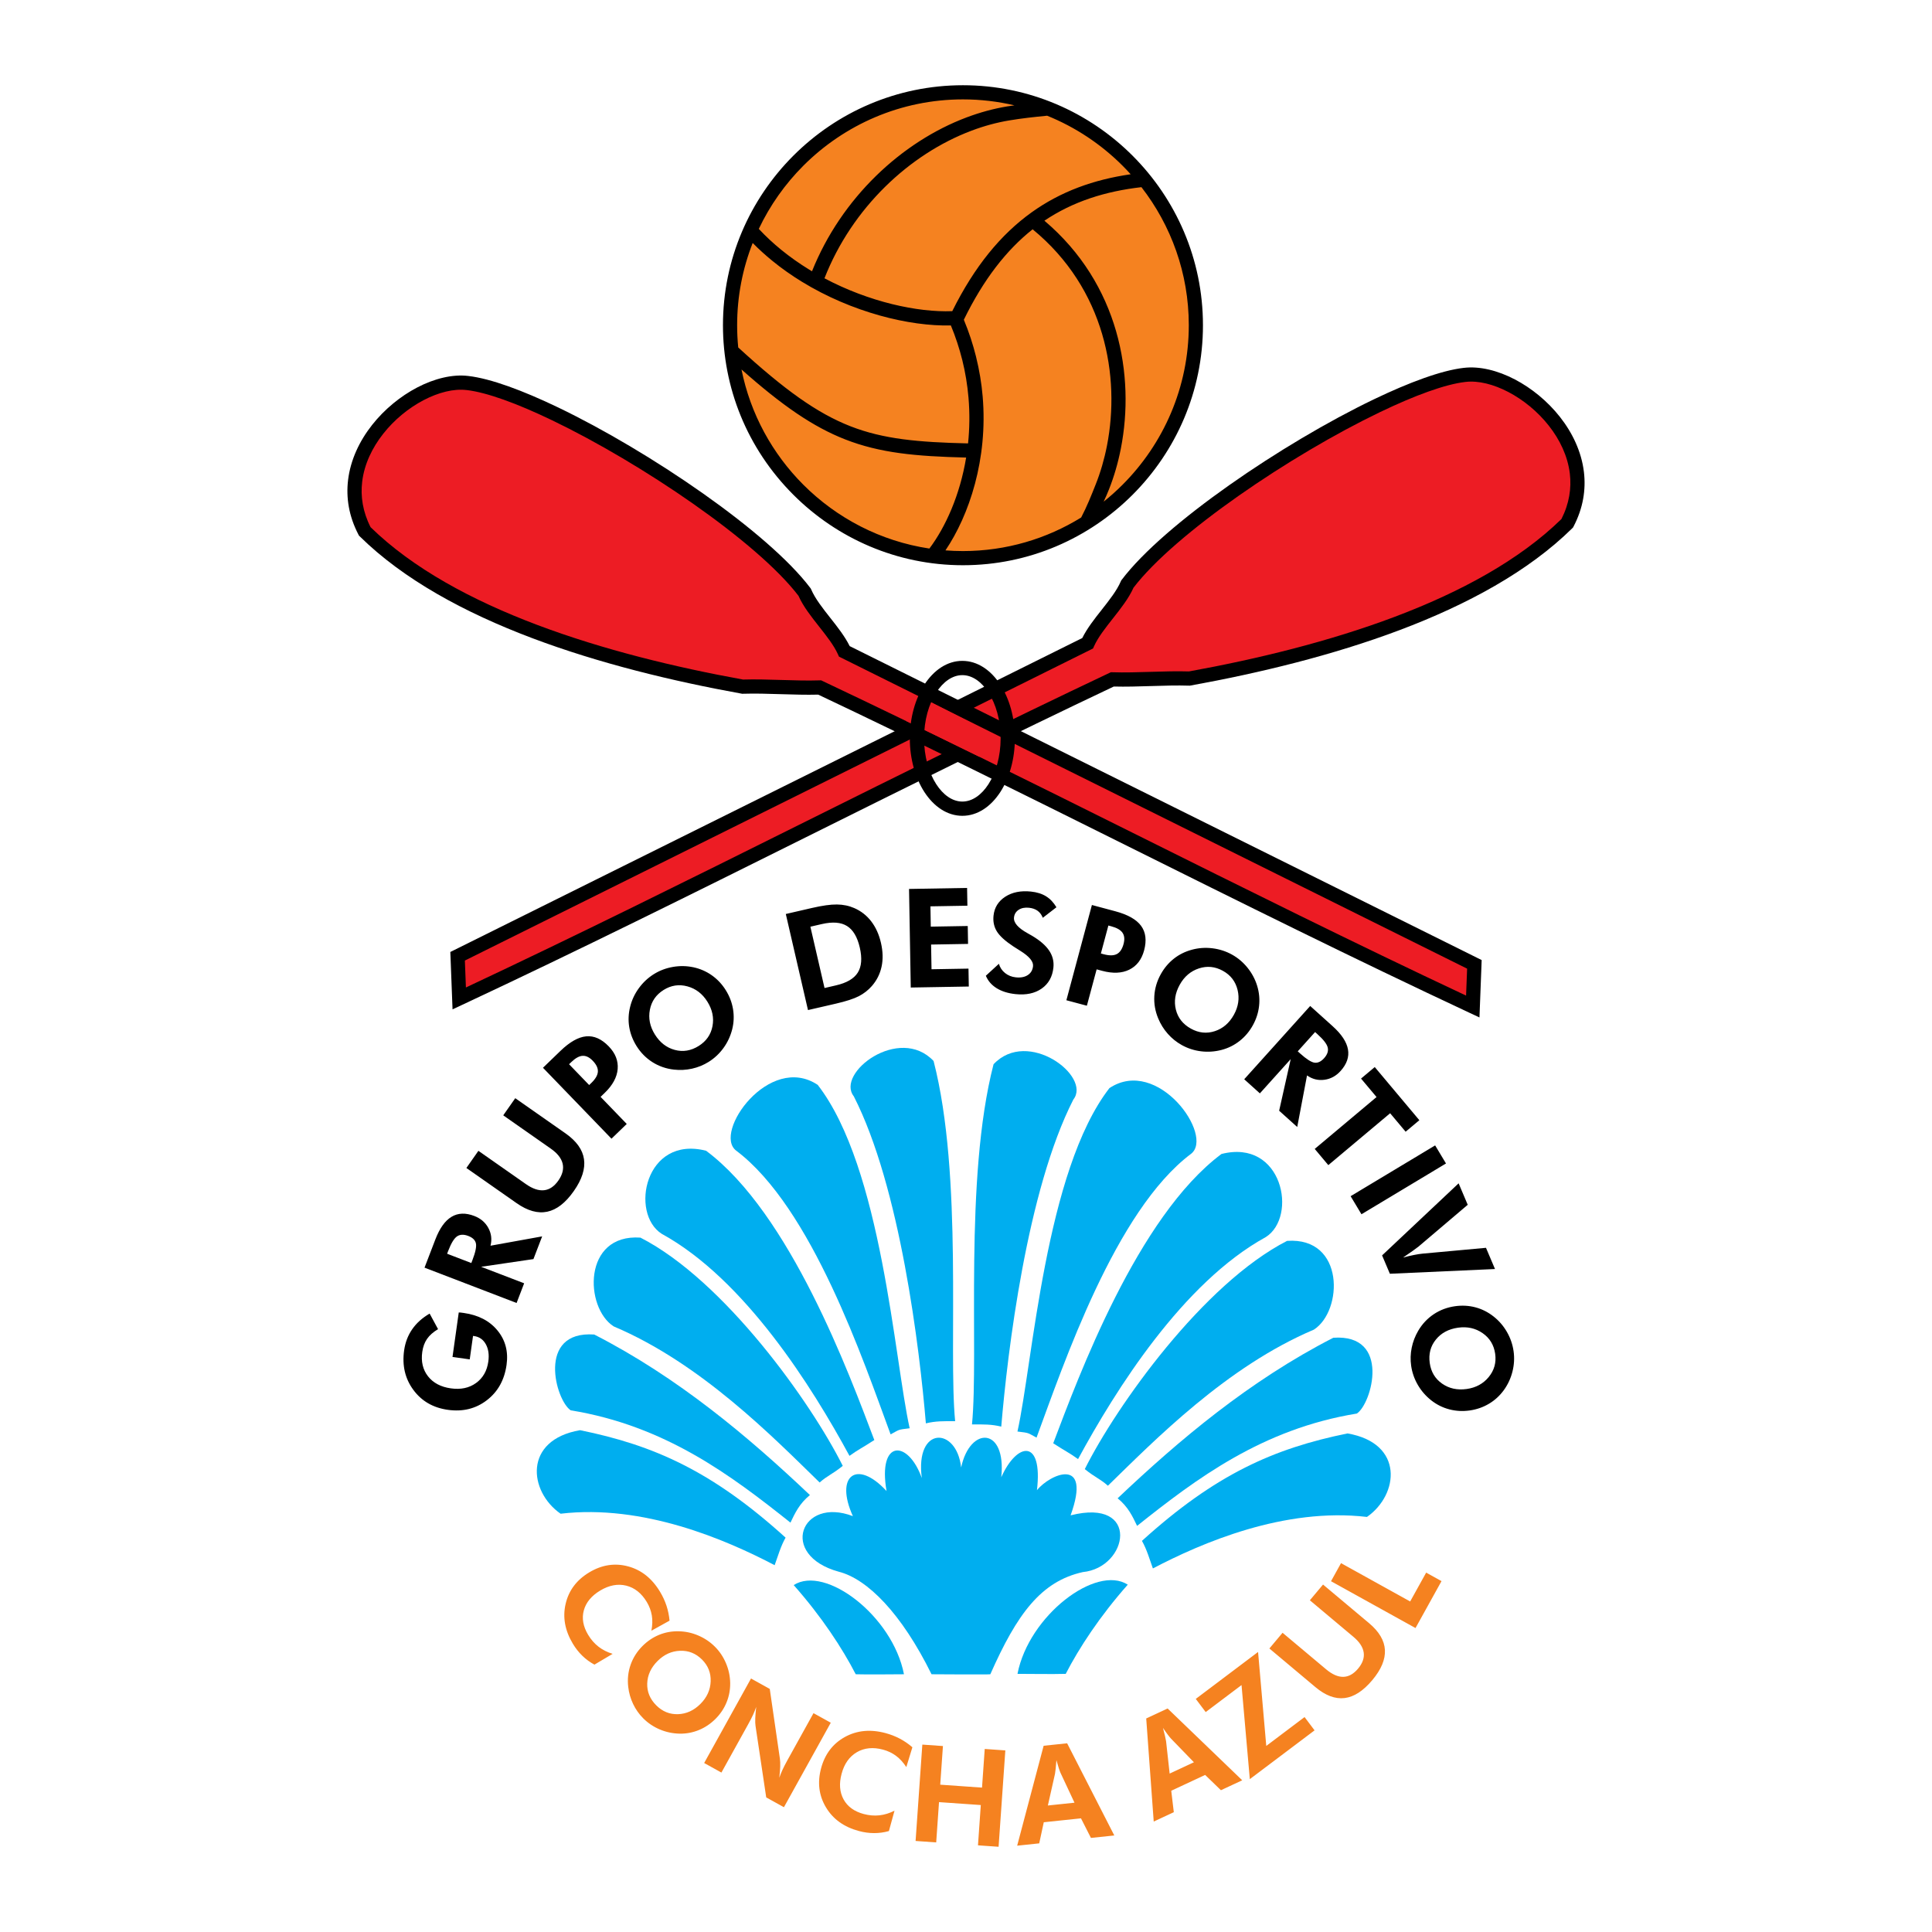
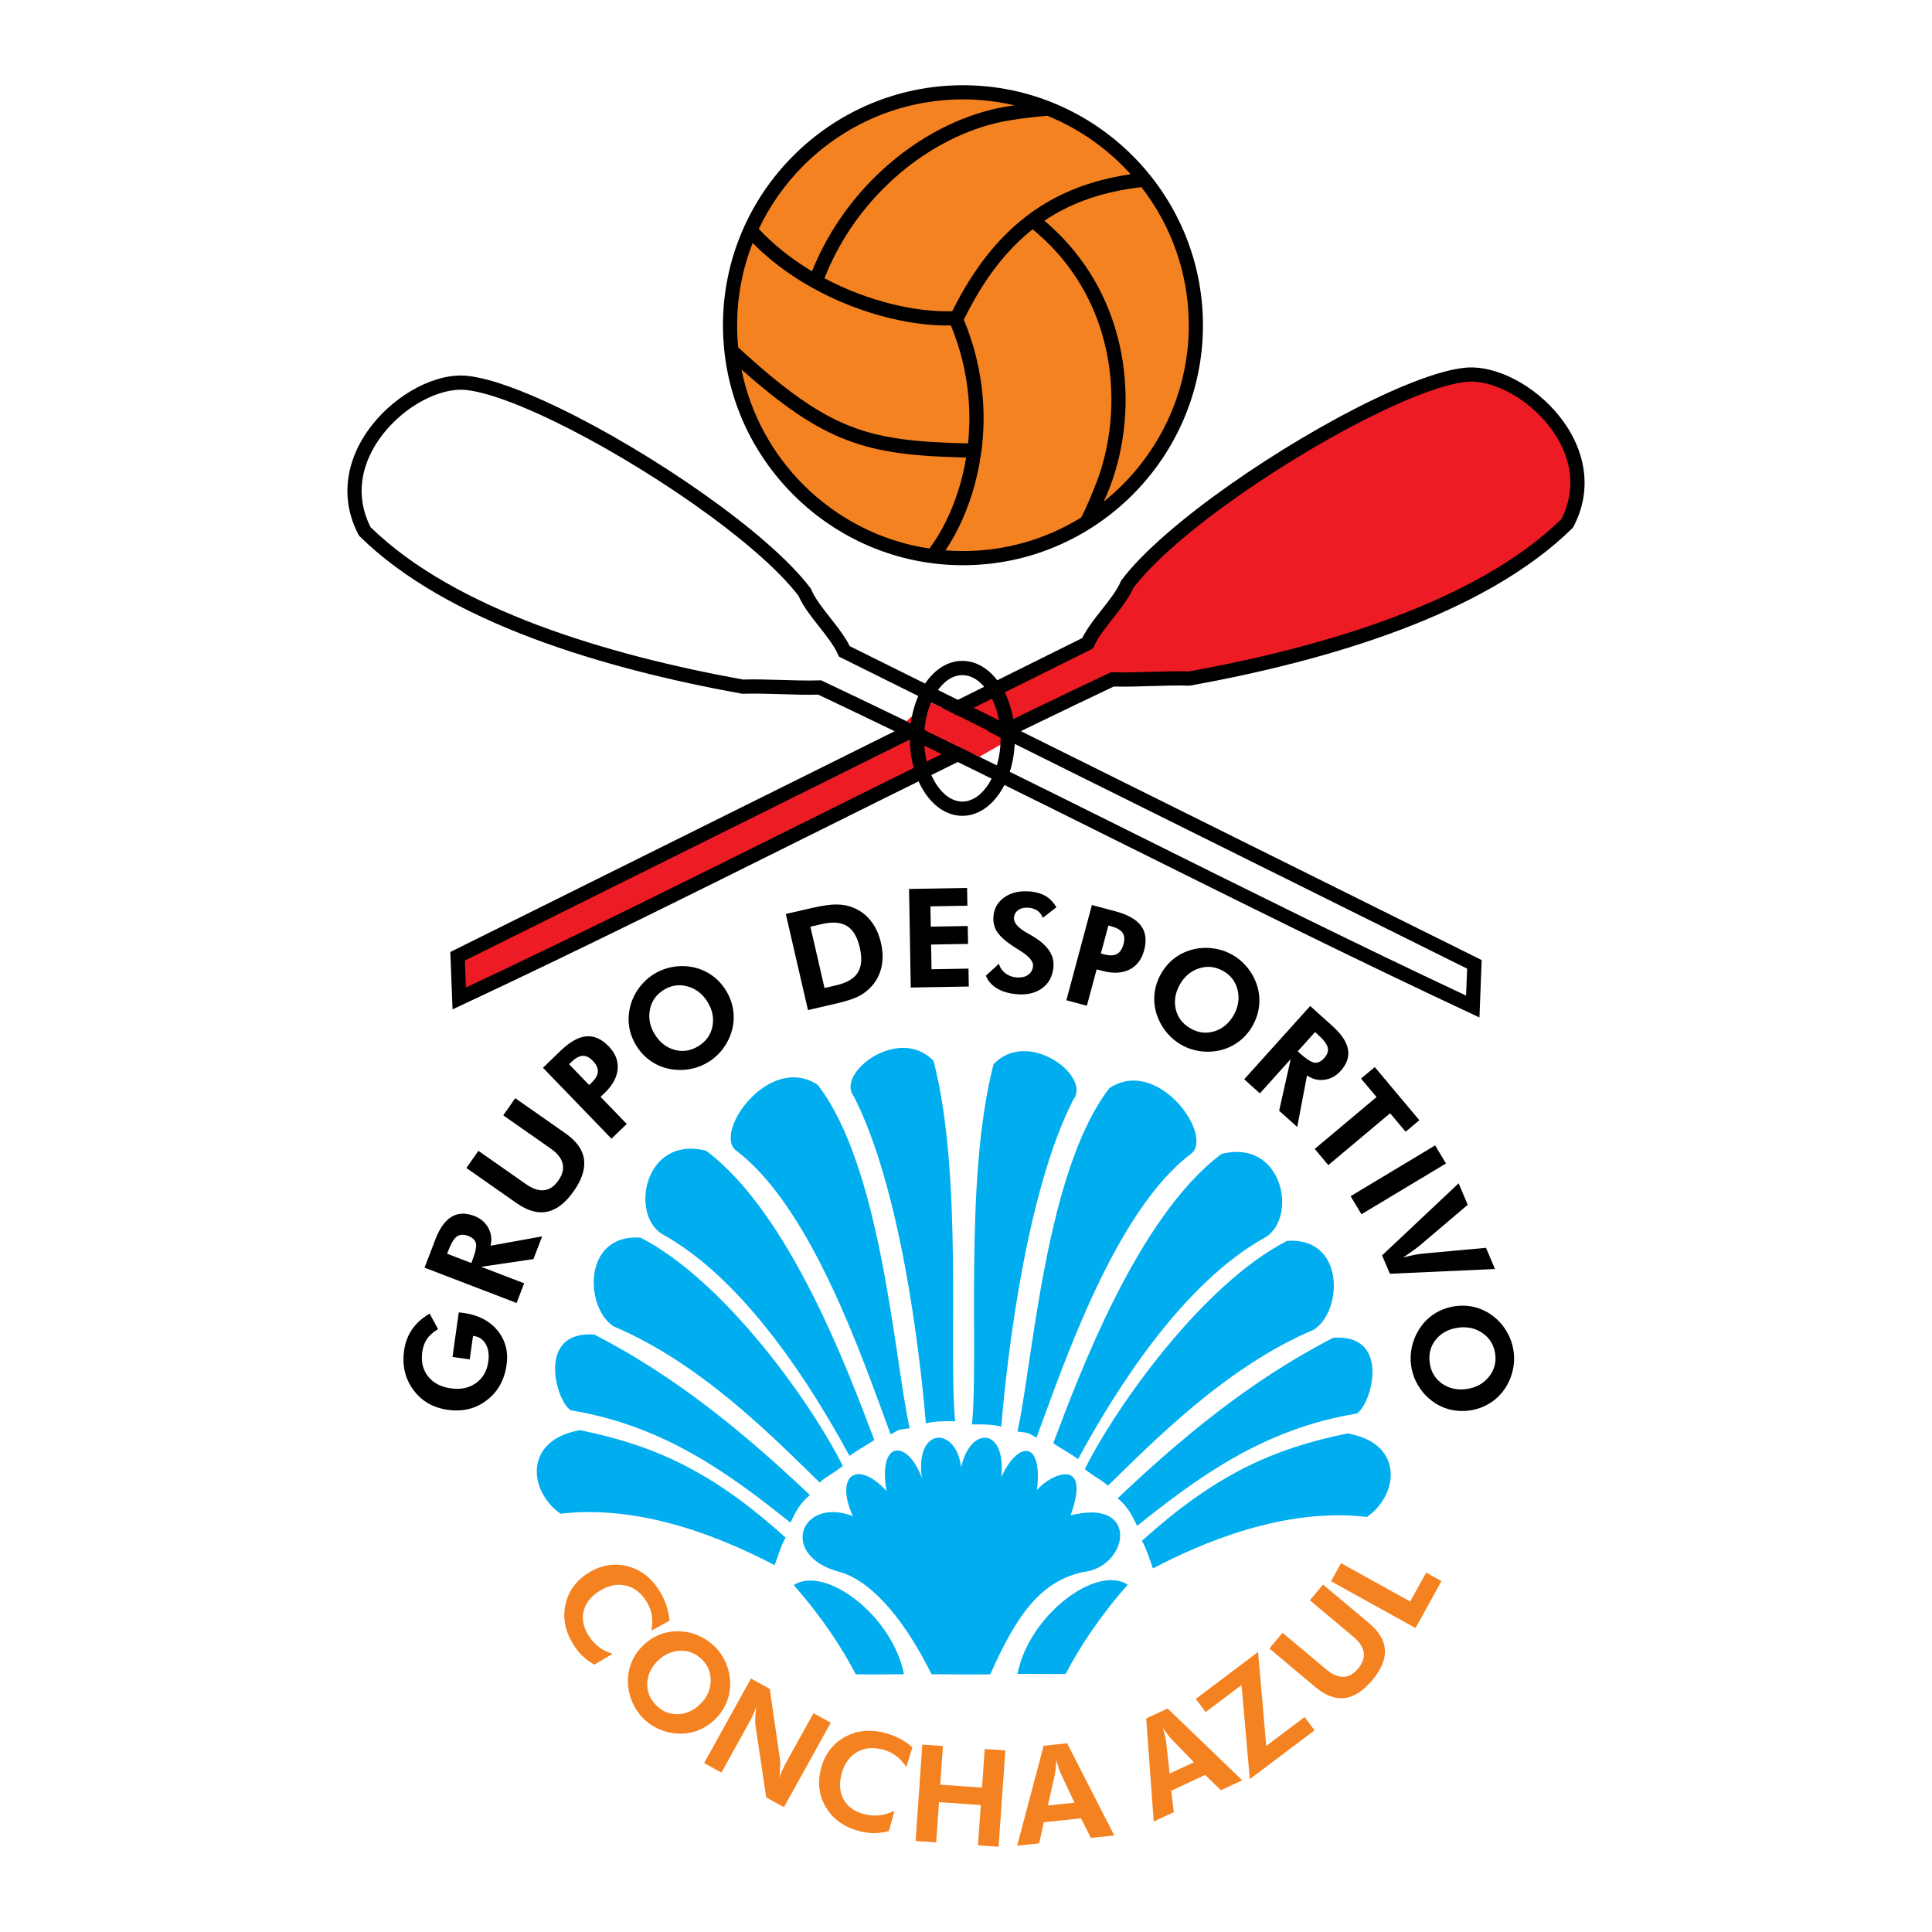
<svg xmlns="http://www.w3.org/2000/svg" version="1.0" id="Layer_1" x="0px" y="0px" width="192.756px" height="192.756px" viewBox="0 0 192.756 192.756" enable-background="new 0 0 192.756 192.756" xml:space="preserve">
  <g>
    <polygon fill-rule="evenodd" clip-rule="evenodd" fill="#FFFFFF" points="0,0 192.756,0 192.756,192.756 0,192.756 0,0  " />
    <path fill-rule="evenodd" clip-rule="evenodd" fill="#F58220" d="M96.115,9.21c12.799,0,23.238,10.439,23.238,23.238   s-10.438,23.238-23.238,23.238c-12.798,0-23.237-10.439-23.237-23.238S83.316,9.21,96.115,9.21L96.115,9.21z" />
    <path fill-rule="evenodd" clip-rule="evenodd" fill="#ED1C24" d="M45.655,95.406l0.162,4.207   c21.963-10.274,43.28-21.479,65.163-31.833c2.427,0.081,5.258-0.162,7.685-0.081c13.631-2.467,29.123-7.038,37.698-15.492   c4.045-7.726-4.854-15.451-10.233-14.804c-7.523,0.849-27.869,13.227-33.653,20.872c-0.85,1.982-3.074,3.923-3.964,5.905   L45.655,95.406L45.655,95.406z" />
    <path d="M46.38,95.834l0.104,2.687c11.124-5.222,22.203-10.736,33.279-16.249c10.239-5.096,20.475-10.191,30.915-15.131   l0.158-0.075l0.165,0.005c1.193,0.04,2.497,0,3.801-0.04c1.303-0.04,2.606-0.08,3.822-0.042c6.751-1.226,13.957-2.971,20.536-5.453   c6.521-2.459,12.418-5.64,16.623-9.751c0.785-1.543,1.013-3.082,0.839-4.537c-0.21-1.744-0.998-3.384-2.1-4.782   c-1.114-1.414-2.546-2.577-4.028-3.353c-1.486-0.777-3.008-1.161-4.283-1.008h-0.005l-0.014,0.002l0,0   c-1.001,0.115-2.257,0.45-3.689,0.96c-1.451,0.517-3.087,1.217-4.83,2.055c-8.924,4.29-20.445,12.102-24.585,17.515   c-0.472,1.059-1.265,2.065-2.058,3.07c-0.736,0.935-1.475,1.87-1.874,2.761l-0.105,0.232l-0.227,0.113L46.38,95.834L46.38,95.834z    M45.109,99.638l-0.162-4.206l-0.018-0.453l0.413-0.205l62.637-31.117c0.482-0.974,1.212-1.899,1.941-2.823   c0.754-0.957,1.509-1.914,1.904-2.834v0l0.002-0.002l0.035-0.082l0.051-0.067c4.223-5.582,16.037-13.623,25.153-18.005   c1.773-0.852,3.455-1.571,4.967-2.109c1.531-0.545,2.891-0.905,4-1.032h0.003l0.011-0.001v0c1.563-0.188,3.372,0.253,5.101,1.157   c1.651,0.865,3.247,2.161,4.487,3.734c1.252,1.59,2.149,3.47,2.393,5.491c0.211,1.754-0.07,3.604-1.036,5.45l-0.051,0.095   l-0.082,0.082c-4.364,4.303-10.467,7.609-17.199,10.148c-6.69,2.523-14.015,4.293-20.87,5.535l-0.087,0.016l-0.06-0.002   c-1.192-0.04-2.497,0-3.801,0.041c-1.266,0.039-2.533,0.078-3.719,0.046c-10.275,4.865-20.501,9.955-30.729,15.045   c-11.322,5.635-22.646,11.271-34.278,16.713l-0.965,0.451L45.109,99.638L45.109,99.638z" />
    <path fill-rule="evenodd" clip-rule="evenodd" fill="#00AEEF" d="M85.376,167.041c1.456,0.04,3.357,0,4.813,0   c-1.133-5.824-7.847-10.921-11.002-8.898C81.978,161.297,84.041,164.452,85.376,167.041L85.376,167.041z" />
    <path fill-rule="evenodd" clip-rule="evenodd" fill="#00AEEF" d="M106.328,167.001c-1.456,0.04-3.357,0-4.813,0   c1.133-5.825,7.848-10.922,11.002-8.899C109.726,161.257,107.663,164.412,106.328,167.001L106.328,167.001z" />
    <path fill-rule="evenodd" clip-rule="evenodd" fill="#00AEEF" d="M92.94,167.041c-2.994-6.067-6.391-9.506-9.263-10.233   c-6.027-1.659-3.762-7.523,1.416-5.542c-1.82-4.004,0.364-5.743,3.357-2.508c-0.89-5.177,2.144-5.137,3.519-1.294   c-0.688-5.218,3.479-5.137,3.924-1.052c0.89-4.166,4.53-4.045,4.004,0.971c1.578-3.519,4.166-3.883,3.56,1.295   c1.295-1.618,5.502-3.438,3.357,2.508c6.997-1.78,5.784,5.218,1.214,5.662c-4.167,0.931-6.553,4.166-9.223,10.193   C98.805,167.081,92.94,167.041,92.94,167.041L92.94,167.041z" />
    <path fill-rule="evenodd" clip-rule="evenodd" fill="#00AEEF" d="M77.286,156.16c0.324-0.89,0.607-1.9,1.092-2.75   c-7.321-6.634-13.146-9.223-20.507-10.72c-5.663,0.972-5.137,6.108-1.942,8.333C64.181,150.053,72.432,153.612,77.286,156.16   L77.286,156.16z" />
    <path fill-rule="evenodd" clip-rule="evenodd" fill="#00AEEF" d="M78.864,151.913c0.445-0.931,0.89-1.9,1.941-2.75   c-6.148-5.825-13.146-11.73-21.519-16.018c-5.785-0.404-3.843,6.593-2.346,7.563C66.365,142.246,72.918,147.181,78.864,151.913   L78.864,151.913z" />
    <path fill-rule="evenodd" clip-rule="evenodd" fill="#00AEEF" d="M81.776,147.909c0.769-0.688,1.254-0.81,2.306-1.659   c-3.155-6.31-11.811-18.484-20.184-22.772c-5.784-0.404-5.582,6.998-2.669,8.858C69.925,136.017,77.084,143.338,81.776,147.909   L81.776,147.909z" />
-     <path fill-rule="evenodd" clip-rule="evenodd" fill="#00AEEF" d="M84.753,145.251c0.834-0.607,1.346-0.84,2.478-1.578   c-2.501-6.597-8.396-22.604-16.786-28.864c-6.104-1.555-7.629,6.259-4.42,8.292C74.304,127.642,81.021,138.366,84.753,145.251   L84.753,145.251z" />
+     <path fill-rule="evenodd" clip-rule="evenodd" fill="#00AEEF" d="M84.753,145.251c0.834-0.607,1.346-0.84,2.478-1.578   c-2.501-6.597-8.396-22.604-16.786-28.864c-6.104-1.555-7.629,6.259-4.42,8.292C74.304,127.642,81.021,138.366,84.753,145.251   L84.753,145.251" />
    <path fill-rule="evenodd" clip-rule="evenodd" fill="#00AEEF" d="M88.855,143.107c0.912-0.481,0.657-0.461,1.903-0.609   c-1.535-6.886-2.773-25.995-9.175-34.261c-4.829-3.205-10.483,4.765-8.138,6.559C80.993,120.471,86.144,135.762,88.855,143.107   L88.855,143.107z" />
    <path fill-rule="evenodd" clip-rule="evenodd" fill="#00AEEF" d="M92.374,142.009c1.003-0.24,1.727-0.219,2.921-0.219   c-0.69-7.079,0.813-24.461-2.151-35.935c-3.419-3.632-9.792,1.206-7.961,3.523C89.812,118.441,91.75,134.553,92.374,142.009   L92.374,142.009z" />
    <path fill-rule="evenodd" clip-rule="evenodd" fill="#00AEEF" d="M115.024,156.483c-0.323-0.89-0.606-1.9-1.092-2.75   c7.321-6.634,13.146-9.222,20.508-10.719c5.662,0.971,5.137,6.107,1.941,8.332C128.13,150.376,119.879,153.936,115.024,156.483   L115.024,156.483z" />
    <path fill-rule="evenodd" clip-rule="evenodd" fill="#00AEEF" d="M113.447,152.237c-0.445-0.931-0.89-1.901-1.941-2.751   c6.148-5.824,13.146-11.729,21.519-16.018c5.784-0.404,3.843,6.593,2.346,7.563C125.946,142.569,119.393,147.505,113.447,152.237   L113.447,152.237z" />
    <path fill-rule="evenodd" clip-rule="evenodd" fill="#00AEEF" d="M110.535,148.232c-0.769-0.688-1.254-0.81-2.306-1.658   c3.155-6.311,11.811-18.485,20.184-22.772c5.784-0.404,5.582,6.997,2.67,8.857C122.387,136.341,115.227,143.662,110.535,148.232   L110.535,148.232z" />
    <path fill-rule="evenodd" clip-rule="evenodd" fill="#00AEEF" d="M107.558,145.574c-0.834-0.606-1.346-0.839-2.478-1.578   c2.501-6.596,8.396-22.604,16.786-28.863c6.104-1.556,7.629,6.259,4.42,8.292C118.007,127.966,111.29,138.69,107.558,145.574   L107.558,145.574z" />
    <path fill-rule="evenodd" clip-rule="evenodd" fill="#00AEEF" d="M103.415,143.432c-0.912-0.481-0.657-0.462-1.903-0.609   c1.535-6.886,2.773-25.996,9.175-34.262c4.829-3.205,10.484,4.765,8.139,6.559C111.277,120.794,106.127,136.085,103.415,143.432   L103.415,143.432z" />
    <path fill-rule="evenodd" clip-rule="evenodd" fill="#00AEEF" d="M99.896,142.333c-1.002-0.241-1.726-0.22-2.92-0.22   c0.69-7.078-0.813-24.461,2.151-35.934c3.419-3.633,9.791,1.205,7.961,3.522C102.458,118.765,100.521,134.876,99.896,142.333   L99.896,142.333z" />
    <path fill-rule="evenodd" clip-rule="evenodd" d="M45.146,135.383l0.624-4.438c0.058-0.001,0.123,0.001,0.189,0.008   s0.168,0.021,0.307,0.041c1.458,0.204,2.583,0.789,3.37,1.749c0.79,0.962,1.09,2.104,0.904,3.426   c-0.212,1.513-0.869,2.692-1.973,3.536c-1.103,0.845-2.398,1.163-3.884,0.954c-1.472-0.206-2.62-0.871-3.444-1.992   c-0.825-1.118-1.131-2.431-0.92-3.935c0.112-0.795,0.38-1.498,0.808-2.115c0.424-0.613,1.004-1.133,1.738-1.56l0.84,1.552   c-0.483,0.289-0.85,0.612-1.098,0.972c-0.248,0.358-0.406,0.793-0.477,1.297c-0.136,0.963,0.056,1.775,0.573,2.437   c0.518,0.661,1.28,1.062,2.281,1.203c0.986,0.139,1.821-0.038,2.507-0.532c0.688-0.494,1.097-1.208,1.228-2.14   c0.096-0.684,0.012-1.261-0.248-1.732c-0.263-0.47-0.653-0.743-1.171-0.815l-0.106-0.015l-0.329,2.342L45.146,135.383   L45.146,135.383z M54.091,123.354l-0.87,2.266l-5.219,0.768l4.292,1.647l-0.754,1.964l-9.185-3.525l1.079-2.812   c0.429-1.116,0.966-1.871,1.612-2.259c0.646-0.391,1.406-0.419,2.275-0.085c0.632,0.242,1.098,0.641,1.399,1.193   c0.302,0.551,0.375,1.144,0.218,1.774L54.091,123.354L54.091,123.354z M47.024,126.012l0.113-0.296   c0.305-0.795,0.418-1.353,0.343-1.674c-0.075-0.322-0.328-0.566-0.758-0.731c-0.452-0.173-0.826-0.159-1.122,0.041   c-0.295,0.201-0.588,0.681-0.878,1.437l-0.114,0.296L47.024,126.012L47.024,126.012z M51.407,109.567l5.014,3.51   c1.093,0.767,1.709,1.626,1.845,2.58c0.135,0.955-0.201,2.011-1.014,3.171c-0.825,1.179-1.708,1.865-2.652,2.064   s-1.962-0.086-3.056-0.852l-5.013-3.51l1.199-1.712l4.744,3.322c0.663,0.464,1.266,0.668,1.808,0.609   c0.542-0.059,1.016-0.38,1.425-0.965c0.41-0.586,0.553-1.149,0.428-1.686c-0.128-0.537-0.522-1.037-1.182-1.499l-4.744-3.322   L51.407,109.567L51.407,109.567z M58.781,108.255l0.218-0.21c0.413-0.398,0.628-0.772,0.651-1.122   c0.021-0.353-0.149-0.717-0.513-1.093c-0.336-0.349-0.674-0.511-1.015-0.49c-0.341,0.02-0.716,0.229-1.128,0.627l-0.218,0.211   L58.781,108.255L58.781,108.255z M61.007,113.608l-6.834-7.077l1.741-1.681c0.927-0.896,1.784-1.382,2.569-1.454   c0.787-0.074,1.537,0.261,2.252,1.001c0.663,0.687,0.959,1.439,0.89,2.263c-0.07,0.819-0.5,1.611-1.289,2.373l-0.416,0.401   l2.61,2.703L61.007,113.608L61.007,113.608z M72.411,98.791c0.374,0.598,0.615,1.23,0.725,1.9c0.109,0.673,0.082,1.339-0.084,2.003   c-0.175,0.686-0.465,1.308-0.871,1.866c-0.405,0.56-0.898,1.021-1.48,1.385c-0.51,0.318-1.061,0.544-1.657,0.676   c-0.597,0.133-1.2,0.163-1.808,0.094c-0.785-0.088-1.498-0.338-2.142-0.744c-0.641-0.408-1.172-0.944-1.59-1.613   c-0.375-0.602-0.616-1.233-0.726-1.897c-0.108-0.663-0.078-1.333,0.091-2.01c0.164-0.668,0.451-1.286,0.865-1.854   c0.414-0.57,0.912-1.038,1.497-1.404c0.582-0.363,1.216-0.603,1.905-0.722c0.69-0.121,1.372-0.108,2.048,0.035   c0.678,0.147,1.292,0.415,1.842,0.806C71.576,97.701,72.038,98.193,72.411,98.791L72.411,98.791z M69.708,104.356   c0.756-0.474,1.215-1.128,1.375-1.967c0.162-0.836-0.007-1.653-0.507-2.452c-0.494-0.79-1.158-1.3-1.993-1.527   c-0.834-0.228-1.625-0.11-2.369,0.355c-0.757,0.473-1.215,1.133-1.376,1.982c-0.163,0.848,0.004,1.669,0.5,2.463   c0.503,0.806,1.165,1.319,1.983,1.538C68.142,104.97,68.936,104.839,69.708,104.356L69.708,104.356z M82.264,98.575l1.14-0.264   c1.072-0.247,1.801-0.672,2.177-1.274c0.379-0.603,0.445-1.436,0.201-2.497c-0.244-1.055-0.668-1.774-1.273-2.149   c-0.604-0.379-1.444-0.444-2.517-0.196l-1.14,0.263L82.264,98.575L82.264,98.575z M80.613,100.775L78.4,91.19l2.613-0.603   c1.03-0.238,1.858-0.354,2.486-0.346c0.625,0.006,1.205,0.127,1.731,0.358c0.681,0.297,1.247,0.741,1.696,1.329   c0.451,0.588,0.773,1.3,0.967,2.139c0.197,0.851,0.219,1.641,0.064,2.367c-0.155,0.728-0.476,1.374-0.967,1.937   c-0.363,0.416-0.796,0.754-1.298,1.016c-0.505,0.261-1.271,0.511-2.302,0.748l-0.726,0.168L80.613,100.775L80.613,100.775z    M90.867,98.526l-0.172-9.836l5.791-0.101l0.031,1.773l-3.688,0.064l0.035,2.025l3.688-0.064l0.031,1.787l-3.688,0.064l0.043,2.465   l3.688-0.064l0.031,1.787L90.867,98.526L90.867,98.526z M98.359,97.35l1.301-1.192c0.11,0.376,0.315,0.684,0.62,0.926   c0.302,0.241,0.656,0.382,1.062,0.425c0.49,0.052,0.891-0.023,1.199-0.225c0.31-0.202,0.484-0.498,0.525-0.891   c0.049-0.463-0.377-0.974-1.275-1.532c-0.293-0.18-0.521-0.327-0.692-0.439c-0.809-0.534-1.355-1.032-1.64-1.491   c-0.286-0.461-0.397-0.985-0.335-1.574c0.085-0.808,0.474-1.436,1.167-1.889c0.695-0.45,1.551-0.624,2.57-0.516   c0.593,0.062,1.094,0.219,1.503,0.472c0.407,0.252,0.754,0.617,1.036,1.094l-1.361,1.051c-0.115-0.3-0.289-0.533-0.517-0.7   c-0.227-0.165-0.514-0.266-0.856-0.302c-0.415-0.043-0.759,0.024-1.034,0.205c-0.274,0.181-0.431,0.437-0.465,0.765   c-0.055,0.518,0.399,1.043,1.361,1.575c0.188,0.108,0.337,0.19,0.439,0.25c0.788,0.466,1.356,0.959,1.706,1.478   c0.349,0.519,0.49,1.083,0.426,1.694c-0.096,0.917-0.485,1.616-1.17,2.096c-0.683,0.479-1.554,0.665-2.609,0.554   c-0.748-0.079-1.376-0.276-1.885-0.591C98.93,98.279,98.57,97.863,98.359,97.35L98.359,97.35z M109.835,95.129l0.293,0.079   c0.554,0.148,0.985,0.141,1.297-0.021c0.312-0.163,0.537-0.498,0.672-1.002c0.126-0.468,0.09-0.84-0.103-1.122   c-0.193-0.282-0.565-0.496-1.119-0.645l-0.292-0.078L109.835,95.129L109.835,95.129z M106.393,99.795l2.547-9.503l2.337,0.626   c1.245,0.333,2.104,0.818,2.57,1.453c0.468,0.636,0.567,1.451,0.302,2.446c-0.247,0.921-0.74,1.563-1.481,1.928   c-0.738,0.362-1.639,0.401-2.698,0.117l-0.558-0.149l-0.974,3.629L106.393,99.795L106.393,99.795z M124.996,102.294   c-0.342,0.615-0.778,1.135-1.311,1.555c-0.535,0.422-1.132,0.722-1.793,0.897c-0.685,0.18-1.369,0.228-2.055,0.144   c-0.686-0.083-1.328-0.29-1.929-0.623c-0.525-0.292-0.99-0.664-1.395-1.122s-0.724-0.97-0.958-1.536   c-0.304-0.729-0.432-1.474-0.388-2.233c0.046-0.759,0.258-1.483,0.641-2.173c0.344-0.62,0.779-1.137,1.308-1.555   c0.526-0.416,1.128-0.714,1.802-0.895c0.664-0.18,1.343-0.228,2.041-0.143c0.699,0.086,1.35,0.294,1.954,0.629   c0.6,0.333,1.117,0.771,1.555,1.316c0.439,0.545,0.76,1.147,0.962,1.808c0.201,0.665,0.264,1.332,0.188,2.003   C125.544,101.035,125.337,101.678,124.996,102.294L124.996,102.294z M118.818,102.628c0.78,0.432,1.575,0.517,2.387,0.25   c0.81-0.265,1.441-0.809,1.899-1.633c0.451-0.814,0.574-1.643,0.369-2.483c-0.206-0.84-0.691-1.474-1.459-1.9   c-0.781-0.433-1.58-0.514-2.402-0.243c-0.82,0.27-1.457,0.813-1.911,1.631c-0.46,0.831-0.589,1.659-0.384,2.481   C117.521,101.555,118.021,102.187,118.818,102.628L118.818,102.628z M129.425,112.44l-1.804-1.623l1.153-5.148l-3.076,3.417   l-1.562-1.408l6.583-7.311l2.237,2.015c0.889,0.8,1.4,1.572,1.531,2.314c0.134,0.743-0.112,1.463-0.736,2.155   c-0.452,0.502-0.991,0.795-1.615,0.878c-0.623,0.085-1.202-0.061-1.734-0.432L129.425,112.44L129.425,112.44z M129.477,104.891   l0.234,0.212c0.633,0.569,1.113,0.875,1.44,0.92c0.327,0.044,0.646-0.104,0.954-0.446c0.324-0.359,0.445-0.714,0.363-1.062   c-0.081-0.349-0.425-0.794-1.026-1.335l-0.235-0.212L129.477,104.891L129.477,104.891z M138.694,111.069l-6.168,5.175l-1.356-1.616   l6.168-5.176l-1.547-1.843l1.369-1.148l4.449,5.303l-1.369,1.148L138.694,111.069L138.694,111.069z M134.751,119.344l8.433-5.067   l1.083,1.803l-8.433,5.067L134.751,119.344L134.751,119.344z M137.891,125.251l7.636-7.19l0.908,2.142l-4.899,4.16   c-0.101,0.08-0.294,0.225-0.576,0.427c-0.285,0.203-0.611,0.428-0.977,0.676c0.409-0.109,0.777-0.198,1.107-0.261   c0.329-0.065,0.603-0.106,0.823-0.128l6.344-0.582l0.898,2.116l-10.487,0.472L137.891,125.251L137.891,125.251z M146.63,140.723   c-0.698,0.098-1.374,0.061-2.031-0.111c-0.659-0.173-1.256-0.469-1.795-0.892c-0.556-0.438-1.006-0.956-1.352-1.554   s-0.567-1.236-0.663-1.915c-0.084-0.596-0.065-1.191,0.057-1.79c0.123-0.599,0.34-1.161,0.649-1.689   c0.4-0.682,0.919-1.231,1.552-1.654c0.634-0.42,1.34-0.686,2.121-0.796c0.702-0.099,1.376-0.062,2.028,0.109   c0.648,0.17,1.249,0.47,1.799,0.9c0.543,0.422,0.991,0.936,1.343,1.544c0.353,0.61,0.576,1.255,0.673,1.938   c0.096,0.68,0.057,1.356-0.114,2.034c-0.171,0.68-0.46,1.297-0.865,1.856c-0.41,0.56-0.905,1.012-1.486,1.355   C147.965,140.402,147.327,140.624,146.63,140.723L146.63,140.723z M142.646,135.99c0.124,0.883,0.535,1.569,1.236,2.057   c0.698,0.487,1.514,0.665,2.447,0.534c0.922-0.13,1.658-0.53,2.205-1.2c0.548-0.67,0.762-1.438,0.64-2.309   c-0.125-0.884-0.541-1.57-1.252-2.063c-0.709-0.494-1.526-0.676-2.453-0.546c-0.94,0.133-1.68,0.528-2.212,1.187   C142.722,134.309,142.519,135.088,142.646,135.99L142.646,135.99z" />
    <path fill-rule="evenodd" clip-rule="evenodd" fill="#F58220" d="M64.991,162.696c0.104-0.55,0.12-1.058,0.041-1.524   c-0.077-0.465-0.244-0.912-0.502-1.342c-0.529-0.88-1.214-1.423-2.055-1.631c-0.841-0.204-1.706-0.042-2.593,0.491   c-0.869,0.522-1.413,1.18-1.632,1.972c-0.219,0.792-0.075,1.607,0.43,2.447c0.287,0.478,0.634,0.872,1.04,1.187   c0.407,0.313,0.874,0.55,1.404,0.708l-1.817,1.076c-0.449-0.241-0.85-0.537-1.208-0.884c-0.358-0.346-0.672-0.747-0.945-1.201   c-0.792-1.318-1.032-2.644-0.721-3.979c0.311-1.338,1.097-2.384,2.357-3.142c1.256-0.754,2.547-0.953,3.872-0.598   c1.326,0.356,2.39,1.201,3.192,2.538c0.269,0.446,0.483,0.908,0.639,1.381c0.157,0.475,0.26,0.974,0.308,1.498L64.991,162.696   L64.991,162.696z M71.383,171.496c-0.488,0.487-1.04,0.858-1.654,1.11c-0.618,0.253-1.26,0.374-1.931,0.361   c-0.693-0.017-1.35-0.156-1.973-0.42s-1.173-0.633-1.648-1.107c-0.417-0.416-0.753-0.894-1.011-1.434s-0.419-1.108-0.488-1.705   c-0.089-0.769-0.008-1.505,0.238-2.208c0.248-0.703,0.644-1.327,1.19-1.873c0.492-0.491,1.041-0.86,1.651-1.111   c0.608-0.249,1.255-0.369,1.938-0.355c0.674,0.009,1.327,0.147,1.96,0.416c0.636,0.271,1.192,0.642,1.67,1.12   c0.475,0.476,0.844,1.028,1.109,1.659c0.267,0.632,0.405,1.285,0.417,1.962c0.009,0.681-0.111,1.325-0.364,1.938   C72.24,170.458,71.871,171.008,71.383,171.496L71.383,171.496z M65.475,170.143c0.618,0.617,1.345,0.912,2.18,0.88   c0.834-0.03,1.577-0.372,2.229-1.024c0.646-0.646,0.985-1.393,1.019-2.239s-0.252-1.575-0.861-2.184   c-0.618-0.618-1.349-0.91-2.196-0.877c-0.845,0.032-1.592,0.372-2.241,1.021c-0.658,0.658-1.002,1.403-1.031,2.232   C64.544,168.782,64.845,169.512,65.475,170.143L65.475,170.143z M70.255,175.896l4.673-8.431l1.871,1.038l1.013,6.975   c0.03,0.195,0.04,0.456,0.03,0.779c-0.011,0.322-0.042,0.693-0.092,1.112c0.095-0.273,0.201-0.538,0.319-0.794   c0.117-0.256,0.277-0.568,0.482-0.938l2.613-4.715l1.722,0.954l-4.673,8.43l-1.767-0.979l-1.066-7.125   c-0.03-0.196-0.041-0.456-0.027-0.777c0.012-0.322,0.045-0.697,0.095-1.127c-0.09,0.266-0.195,0.529-0.315,0.786   c-0.118,0.259-0.28,0.575-0.489,0.952l-2.668,4.813L70.255,175.896L70.255,175.896z M90.423,176.302   c-0.307-0.468-0.648-0.843-1.029-1.124c-0.378-0.28-0.81-0.487-1.293-0.616c-0.992-0.267-1.862-0.181-2.611,0.254   c-0.748,0.438-1.256,1.154-1.524,2.155c-0.262,0.979-0.197,1.829,0.196,2.551c0.393,0.722,1.063,1.208,2.009,1.462   c0.539,0.145,1.062,0.187,1.573,0.131c0.51-0.057,1.01-0.211,1.502-0.466l-0.56,2.037c-0.491,0.139-0.985,0.204-1.482,0.203   s-1.002-0.07-1.515-0.208c-1.485-0.398-2.579-1.185-3.283-2.361c-0.706-1.179-0.867-2.478-0.487-3.897   c0.38-1.415,1.17-2.455,2.369-3.12c1.202-0.664,2.554-0.795,4.06-0.392c0.503,0.136,0.978,0.318,1.418,0.55   c0.443,0.232,0.864,0.521,1.263,0.864L90.423,176.302L90.423,176.302z M91.349,183.673l0.672-9.614l2.056,0.144l-0.27,3.855   l4.17,0.292l0.27-3.856l2.056,0.145l-0.673,9.614l-2.056-0.144l0.281-4.02l-4.169-0.291l-0.281,4.019L91.349,183.673   L91.349,183.673z M107.202,179.855l-1.398-2.985c-0.041-0.088-0.096-0.24-0.168-0.459c-0.07-0.216-0.15-0.483-0.236-0.802   c-0.025,0.316-0.05,0.6-0.075,0.853c-0.027,0.252-0.049,0.421-0.066,0.507l-0.713,3.166L107.202,179.855L107.202,179.855z    M101.483,184.144l2.641-9.969l2.344-0.246l4.706,9.196l-2.331,0.245l-0.993-1.954l-3.712,0.391l-0.455,2.106L101.483,184.144   L101.483,184.144z M119.117,175.821l-2.294-2.367c-0.067-0.07-0.168-0.196-0.308-0.379c-0.138-0.182-0.3-0.408-0.484-0.683   c0.079,0.309,0.148,0.584,0.206,0.832c0.056,0.247,0.092,0.413,0.103,0.5l0.356,3.227L119.117,175.821L119.117,175.821z    M115.107,181.737l-0.749-10.285l2.136-0.996l7.444,7.164l-2.125,0.99l-1.575-1.524l-3.383,1.578l0.256,2.139L115.107,181.737   L115.107,181.737z M131.155,172.638l-6.461,4.868l-0.826-9.386l-3.575,2.694l-0.99-1.314l6.215-4.683l0.818,9.375l3.821-2.88   L131.155,172.638L131.155,172.638z M132,158.091l4.594,3.854c1.001,0.841,1.529,1.732,1.58,2.675   c0.05,0.943-0.368,1.945-1.261,3.009c-0.905,1.079-1.826,1.674-2.764,1.787c-0.938,0.114-1.907-0.251-2.909-1.092l-4.593-3.854   l1.315-1.568l4.347,3.647c0.608,0.51,1.179,0.76,1.712,0.75c0.535-0.012,1.024-0.284,1.474-0.819   c0.451-0.537,0.639-1.075,0.562-1.609c-0.079-0.536-0.422-1.058-1.025-1.564l-4.347-3.647L132,158.091L132,158.091z    M141.226,162.43l-8.43-4.672l0.998-1.803l6.899,3.824l1.596-2.88l1.531,0.849L141.226,162.43L141.226,162.43z" />
-     <path fill-rule="evenodd" clip-rule="evenodd" fill="#ED1C24" d="M147.101,96.215l-0.162,4.207   c-21.964-10.273-43.28-21.478-65.163-31.833c-2.427,0.081-5.258-0.162-7.685-0.081C60.46,66.041,44.968,61.47,36.393,53.017   c-4.045-7.726,4.854-15.451,10.233-14.805c7.523,0.85,27.869,13.227,33.653,20.872c0.85,1.982,3.074,3.923,3.964,5.905   L147.101,96.215L147.101,96.215z" />
    <path d="M147.809,96.24l-0.162,4.207l-0.041,1.065l-0.966-0.452c-11.632-5.441-22.956-11.078-34.277-16.712   c-10.229-5.091-20.454-10.181-30.73-15.045c-1.186,0.032-2.453-0.007-3.718-0.046c-1.304-0.04-2.608-0.08-3.801-0.041l-0.06,0.002   l-0.087-0.016c-6.854-1.241-14.179-3.012-20.87-5.535c-6.732-2.54-12.834-5.846-17.199-10.148l-0.083-0.082l-0.05-0.095   c-0.966-1.846-1.248-3.696-1.037-5.45c0.243-2.021,1.14-3.901,2.393-5.491c1.241-1.574,2.836-2.87,4.487-3.734   c1.728-0.904,3.537-1.345,5.101-1.158v0.001l0.011,0.001h0.002c1.109,0.127,2.468,0.487,4,1.032   c1.513,0.539,3.194,1.257,4.967,2.109c9.116,4.382,20.931,12.422,25.154,18.004l0.05,0.067l0.036,0.082l0.001,0.002l0.001,0   c0.395,0.92,1.15,1.877,1.904,2.834c0.729,0.924,1.457,1.849,1.939,2.822l62.638,31.117l0.413,0.206L147.809,96.24L147.809,96.24z    M146.271,99.331l0.104-2.688L83.931,65.623l-0.228-0.113l-0.104-0.233c-0.4-0.891-1.138-1.826-1.875-2.76   c-0.793-1.006-1.588-2.013-2.059-3.072c-4.141-5.413-15.66-13.224-24.583-17.514c-1.743-0.837-3.378-1.538-4.83-2.054   c-1.433-0.51-2.688-0.845-3.689-0.96v0l-0.014-0.001h-0.005c-1.275-0.153-2.797,0.231-4.283,1.008   c-1.482,0.776-2.914,1.939-4.028,3.353c-1.102,1.398-1.89,3.038-2.099,4.782c-0.175,1.455,0.053,2.993,0.837,4.536   c4.205,4.111,10.103,7.292,16.624,9.752c6.58,2.481,13.785,4.227,20.537,5.452c1.215-0.038,2.519,0.002,3.822,0.042   c1.304,0.04,2.608,0.08,3.801,0.04l0.165-0.005l0.158,0.074c10.44,4.94,20.677,10.036,30.915,15.131   C124.068,88.594,135.147,94.109,146.271,99.331L146.271,99.331z" />
    <polygon fill-rule="evenodd" clip-rule="evenodd" fill="#ED1C24" points="92.697,69.964 100.464,73.928 97.713,75.506    90.432,71.946 92.697,69.964  " />
    <path d="M96.014,65.936h0.002c1.503,0.001,2.845,0.915,3.796,2.387c0.89,1.378,1.441,3.268,1.442,5.335v0.007v0.003   c0,2.069-0.553,3.96-1.443,5.34c-0.95,1.471-2.291,2.385-3.794,2.386h-0.003h-0.002c-1.503-0.001-2.845-0.915-3.796-2.388   c-0.89-1.378-1.442-3.268-1.443-5.335v-0.007v-0.003c0-2.069,0.554-3.961,1.444-5.34c0.95-1.472,2.292-2.385,3.795-2.386H96.014   L96.014,65.936z M96.016,67.359h-0.002h-0.003c-0.989,0.001-1.911,0.663-2.6,1.73c-0.75,1.162-1.216,2.779-1.216,4.573v0.003v0.007   c0.001,1.792,0.466,3.407,1.215,4.568c0.69,1.068,1.612,1.731,2.602,1.732h0.002h0.003c0.988-0.001,1.911-0.664,2.599-1.73   c0.75-1.162,1.216-2.78,1.217-4.573v-0.003v-0.007c-0.001-1.791-0.466-3.407-1.216-4.568   C97.928,68.022,97.005,67.359,96.016,67.359L96.016,67.359z" />
    <path d="M109.322,48.319c0.472-1.187,0.853-2.483,1.12-3.851c1.35-6.902-0.174-15.643-7.416-21.591   c-2.616,2.071-4.899,5-6.864,9.022c0.511,1.23,0.91,2.454,1.211,3.661v0.003c0.341,1.369,0.559,2.705,0.668,3.997   c0.532,6.25-1.341,11.838-3.714,15.352c0.576,0.045,1.157,0.068,1.745,0.068h0.002h0.004c4.317-0.001,8.357-1.228,11.791-3.35   C108.444,50.527,108.863,49.477,109.322,48.319L109.322,48.319z M92.725,54.729c1.613-2.146,3.049-5.328,3.667-9.078   c-5.057-0.123-8.602-0.459-12.053-1.806c-3.21-1.253-6.283-3.367-10.36-6.983c0.888,4.44,3.087,8.416,6.175,11.504   C83.488,51.699,87.856,53.998,92.725,54.729L92.725,54.729z M72.13,32.453v-0.005v-0.002c0.001-6.594,2.69-12.58,7.027-16.917   c4.336-4.335,10.321-7.024,16.913-7.025h0.005h0.002c6.594,0,12.581,2.69,16.917,7.027c4.336,4.336,7.024,10.321,7.025,16.913   v0.005v0.002c0,6.594-2.689,12.58-7.026,16.917c-4.336,4.336-10.321,7.024-16.913,7.025h-0.004h-0.002   c-6.594,0-12.58-2.69-16.917-7.027C74.5,44.709,72.132,38.643,72.13,32.453L72.13,32.453z M73.653,34.665   c4.596,4.207,7.844,6.554,11.202,7.865c3.282,1.281,6.74,1.594,11.728,1.709c0.152-1.458,0.178-2.987,0.044-4.563   c-0.106-1.249-0.31-2.511-0.624-3.773h-0.001c-0.284-1.137-0.659-2.285-1.134-3.434c-4.104,0.106-9.862-1.294-14.871-4.366   c-1.016-0.623-2.004-1.316-2.941-2.081c-0.684-0.557-1.34-1.15-1.96-1.78c-1.001,2.544-1.552,5.312-1.552,8.204v0.002v0.005   C73.543,33.199,73.581,33.937,73.653,34.665L73.653,34.665z M75.705,22.836c0.703,0.753,1.454,1.449,2.242,2.091   c0.885,0.721,1.821,1.378,2.786,1.97c0.093,0.057,0.187,0.114,0.28,0.169c2.933-7.32,8.938-12.915,15.429-15.354   c1.33-0.5,2.679-0.868,4.026-1.093c0.248-0.042,0.496-0.077,0.743-0.109c-1.65-0.387-3.369-0.594-5.134-0.594h-0.002H96.07   c-6.202,0.001-11.833,2.531-15.914,6.611C78.334,18.351,76.822,20.483,75.705,22.836L75.705,22.836z M104.473,11.545   c-1.276,0.124-2.5,0.256-3.772,0.468c-1.259,0.209-2.52,0.553-3.761,1.02c-6.197,2.33-11.929,7.703-14.683,14.732   c4.447,2.358,9.27,3.413,12.75,3.28c2.222-4.475,4.851-7.657,7.904-9.849c2.923-2.098,6.215-3.277,9.896-3.81   c-0.263-0.292-0.533-0.579-0.812-0.857C109.863,14.399,107.31,12.691,104.473,11.545L104.473,11.545z M113.881,18.673   c-3.623,0.414-6.846,1.44-9.681,3.346c7.476,6.329,9.046,15.481,7.63,22.72c-0.284,1.457-0.69,2.836-1.192,4.1   c-0.165,0.417-0.342,0.821-0.528,1.213c0.658-0.527,1.288-1.089,1.883-1.685c4.081-4.081,6.612-9.714,6.613-15.917v-0.002v-0.005   C118.604,27.265,116.839,22.484,113.881,18.673L113.881,18.673z" />
  </g>
</svg>